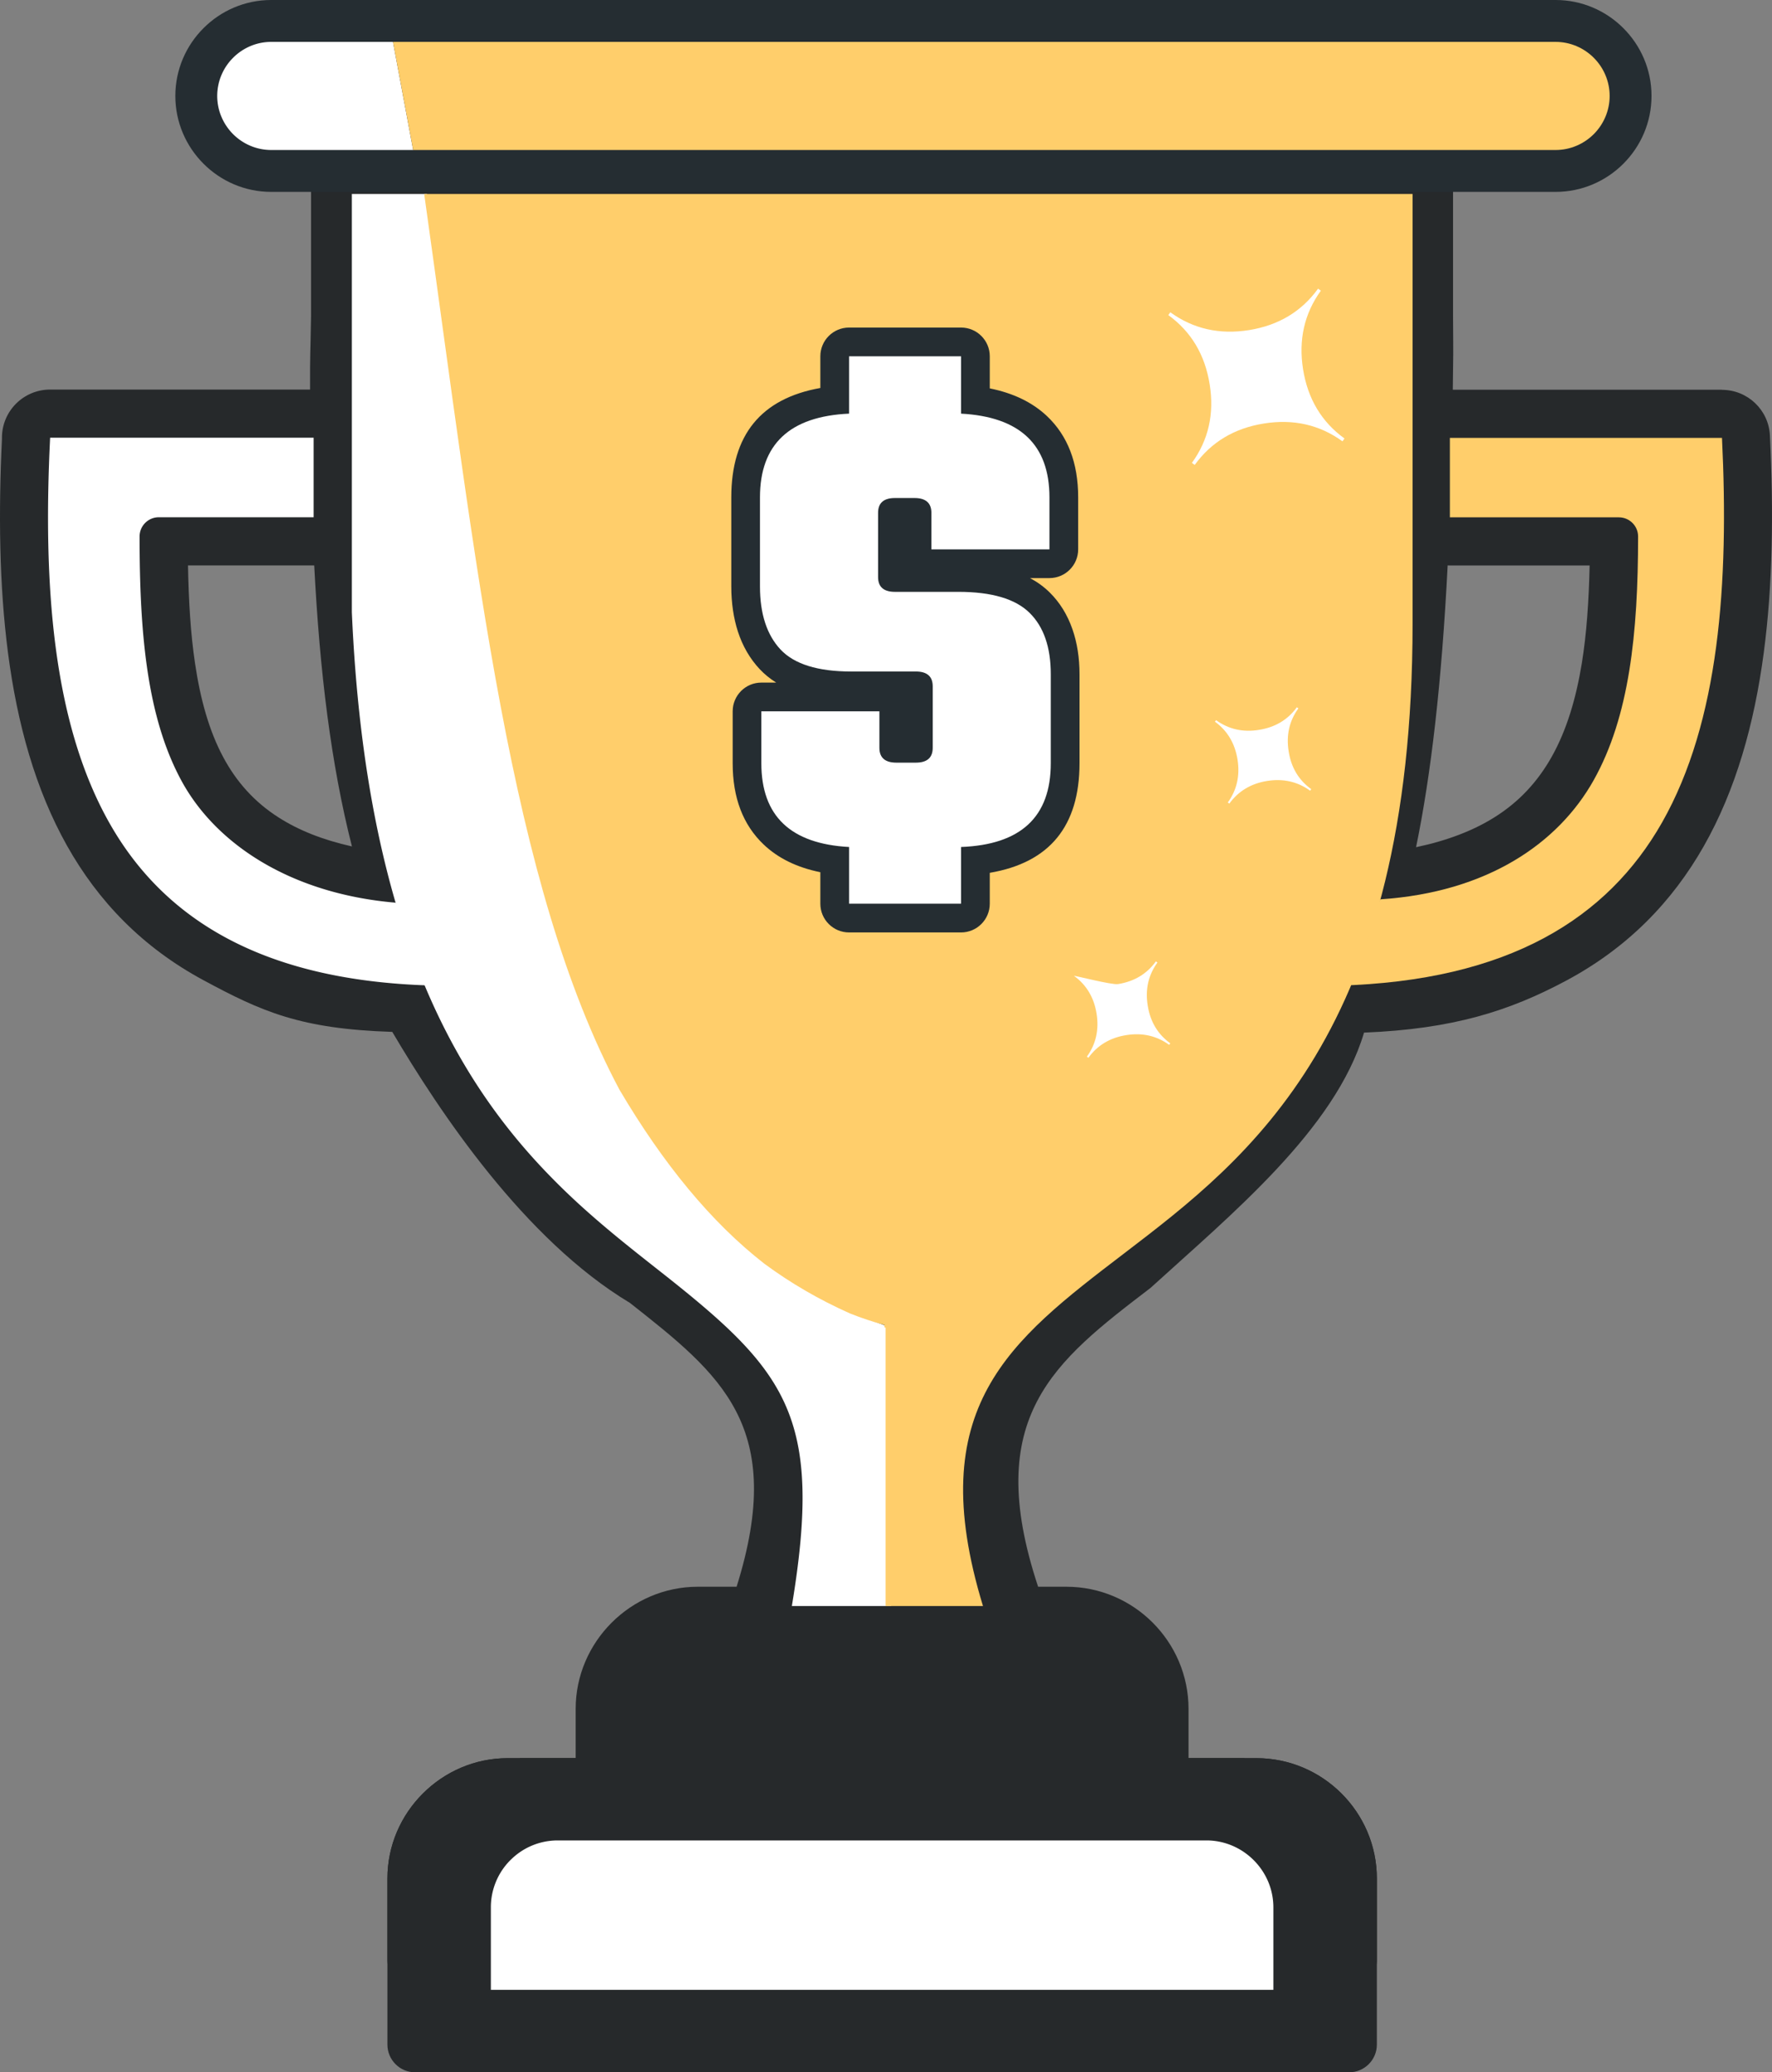
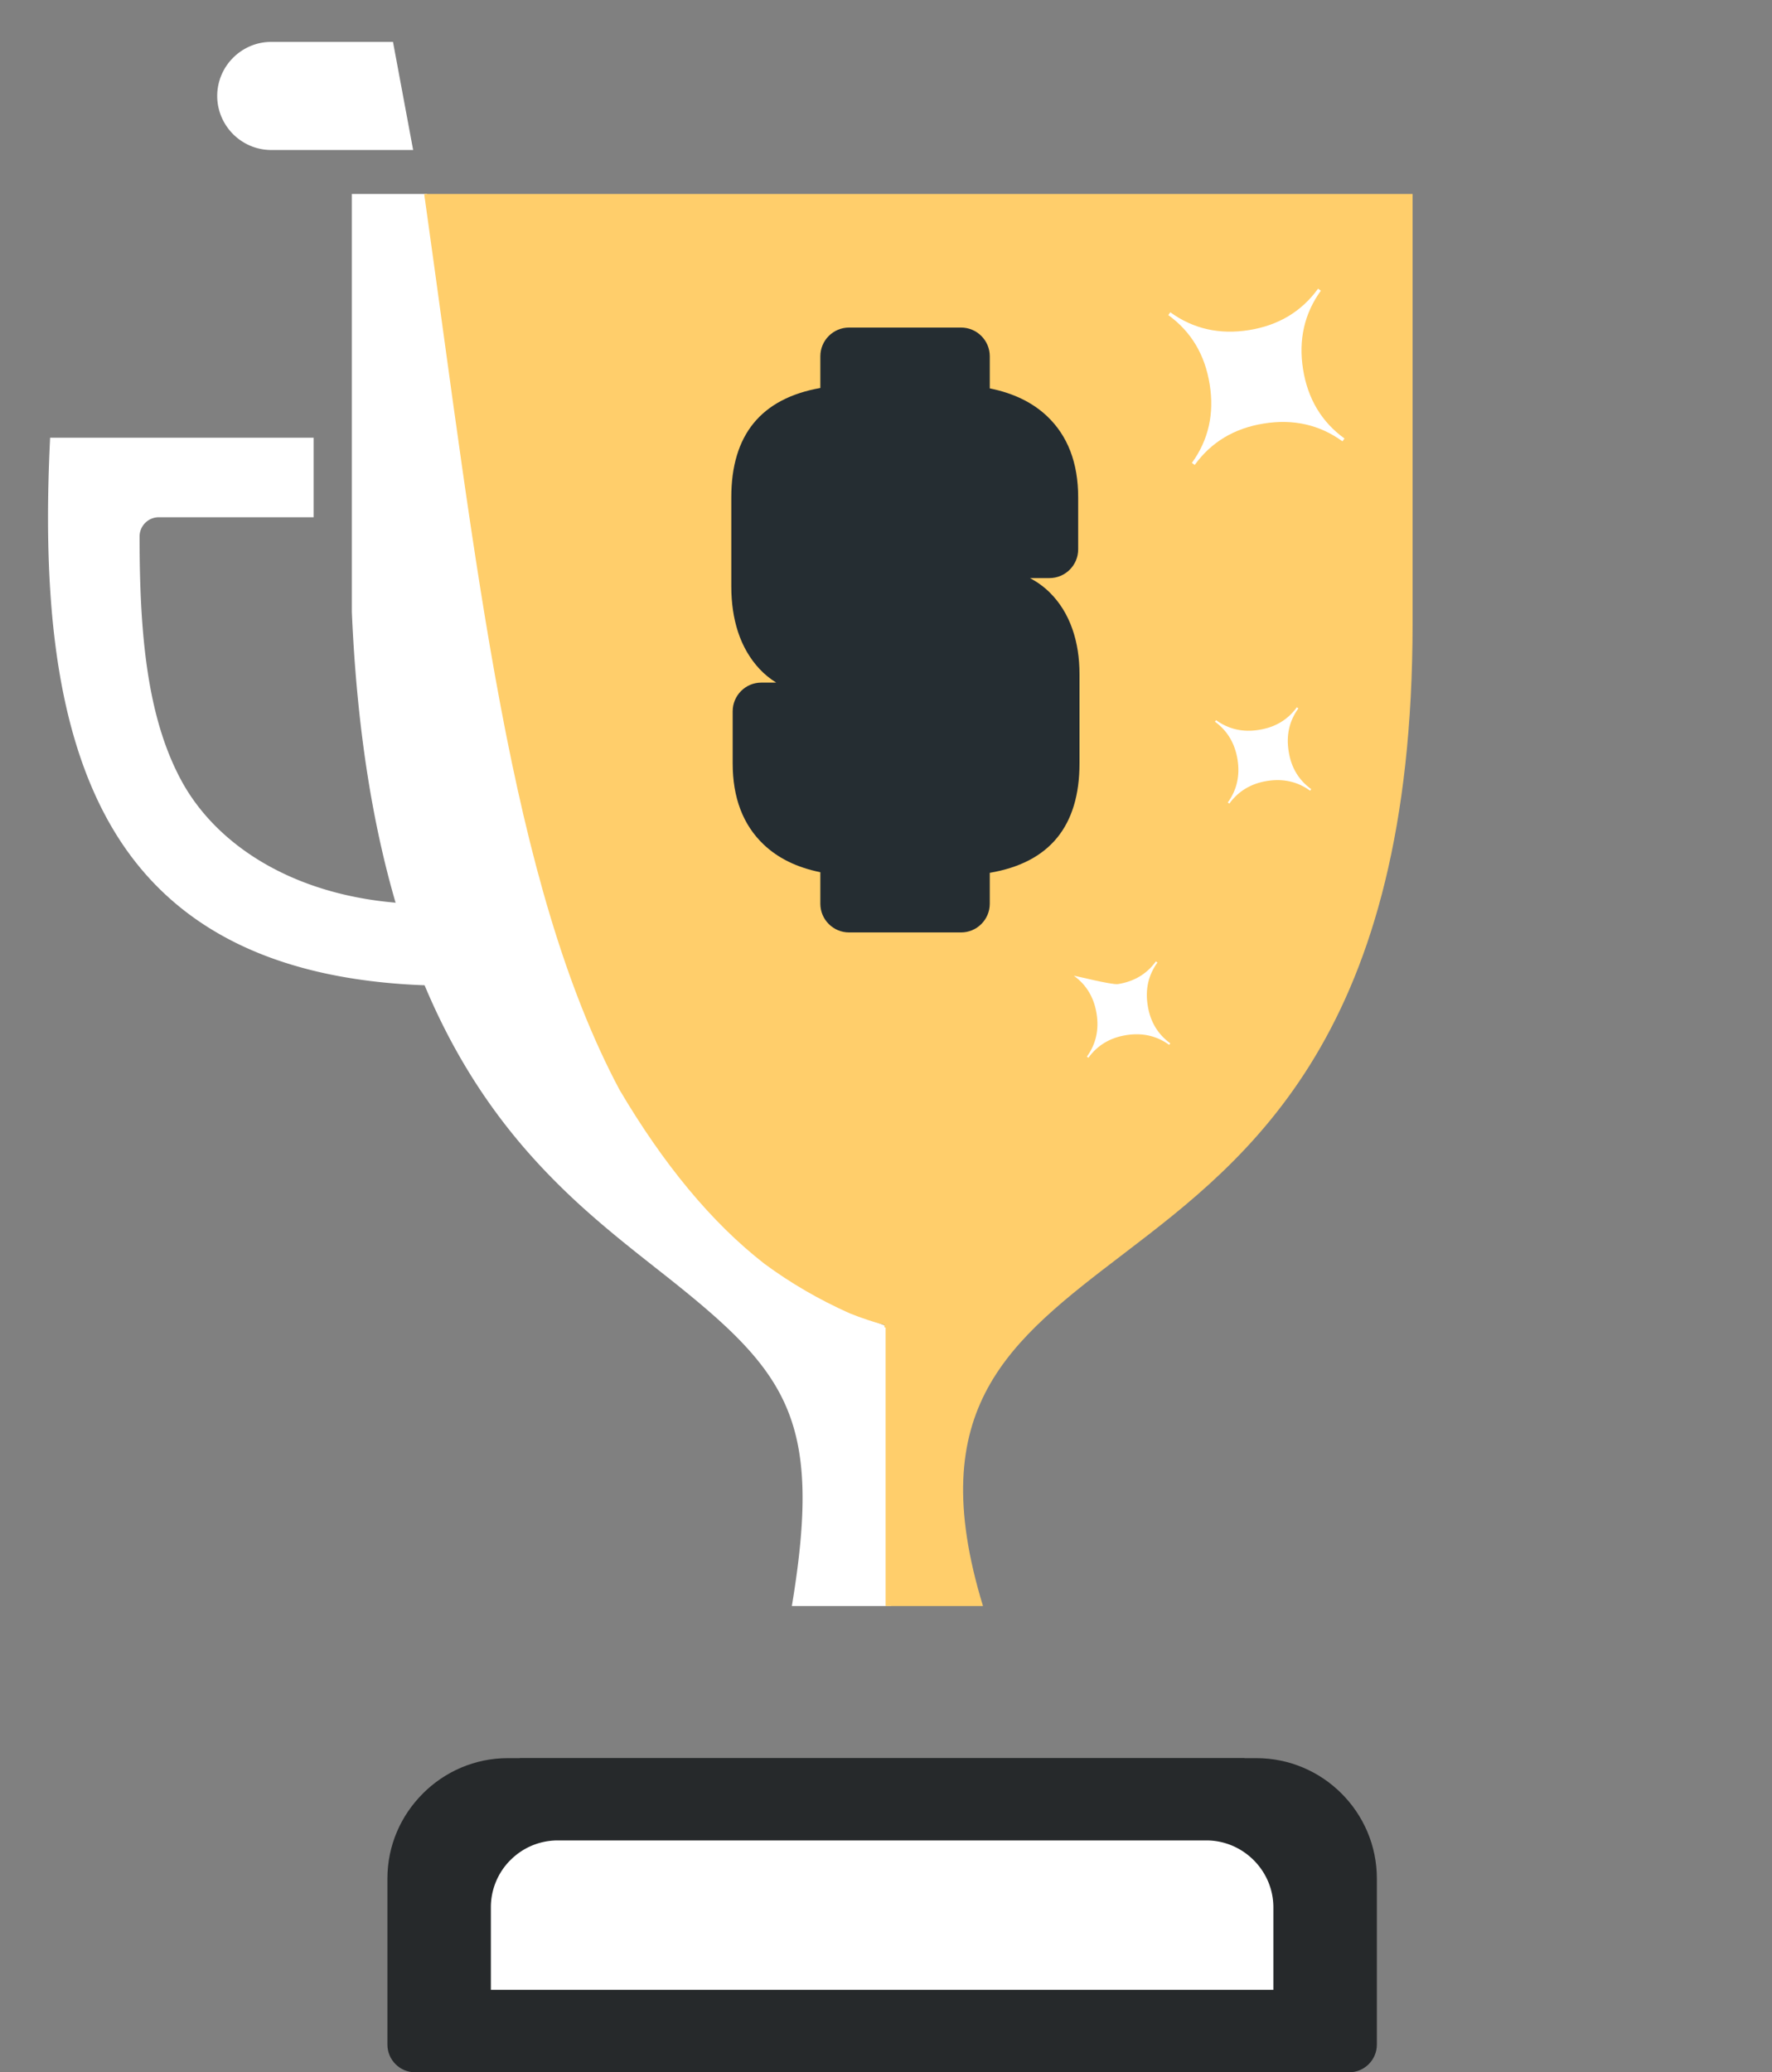
<svg xmlns="http://www.w3.org/2000/svg" shape-rendering="geometricPrecision" text-rendering="geometricPrecision" image-rendering="optimizeQuality" fill-rule="evenodd" clip-rule="evenodd" viewBox="0 0 438 512.01">
  <rect x="0" y="0" width="438" height="512.01" fill="#808080" stroke="none" />
-   <path fill="#26292B" fill-rule="nonzero" d="M12.39 96.25h64.25c-.02-10.18.07-6.99.24-18.07V37.73h282.28v40.49c.08 11.26.06 8.04-.06 18.07h66.54v.03c6.3 0 11.56 4.95 11.85 11.31.9 18.53.73 36.72-1.53 53.67-2.34 17.61-6.92 33.87-14.83 47.78-7.78 13.68-18.77 25.06-33.97 33.19-14.1 7.54-28.08 11.98-50 12.86-7.1 23.94-33.07 45.13-52.79 63.09-23.78 18.17-41.69 31.87-27.77 73.82h6.99c16.62 0 30.19 13.57 30.19 30.19v12.16h16.79c8.17 0 15.62 3.34 21.02 8.73 5.4 5.4 8.74 12.82 8.74 21.02v20.19c0 3.77-3.07 6.84-6.85 6.84H102.6c-3.78 0-6.84-3.07-6.84-6.84v-20.19c0-8.16 3.33-15.58 8.72-20.98l.05-.04c5.4-5.39 12.82-8.73 20.98-8.73h16.78v-12.16c0-16.56 13.64-30.19 30.19-30.19h9.59c12.43-39.58-3.86-52.4-26.37-70.13-26.04-15.62-47.01-47.08-58.74-66.96-22.73-.72-32.29-5.02-46.69-12.78-15.11-8.14-26.01-19.53-33.7-33.21-7.8-13.88-12.31-30.11-14.6-47.71-2.17-16.7-2.35-34.57-1.49-52.77v-.33c0-6.58 5.33-11.9 11.91-11.9zm345.44 43.45c-1.48 29.14-4.12 51.71-7.81 69.62 7.74-1.63 14.11-4.1 19.3-7.34 6.2-3.86 10.82-8.93 14.24-15.02 3.69-6.58 6.01-14.37 7.44-23.13 1.18-7.29 1.73-15.38 1.92-24.11h-34.54l-.55-.02zm-280.16 0h-31.2c.15 8.73.64 16.85 1.74 24.22 1.31 8.83 3.47 16.63 6.96 23.14 3.23 6.05 7.68 11.1 13.77 14.96 4.86 3.1 10.81 5.49 18.05 7.11-5.15-20.25-7.97-43.1-9.32-69.43z" />
-   <path fill="#FFCE6B" fill-rule="nonzero" d="M358.38 127.82h41.77c2.62 0 4.75 2.12 4.75 4.73 0 23.91-2.16 44.51-10.98 60.22-8.77 15.62-26.29 27.68-52.7 29.43-4.19 8.48-5.38 15.44-10.55 21.33 42.32-1.12 66.72-16.71 80.15-40.31 14.18-24.97 16.55-59.21 14.82-95.03h-67.26v19.63z" />
  <path fill="#fff" fill-rule="nonzero" d="M77.52 108.15H12.39c-1.77 35.82.51 70.03 14.55 95 13.25 23.57 37.45 39.15 79.59 40.34-3.23-5.9-2.53-12.09-8.75-20.46-26.13-2.23-44.66-14.66-53.07-30.39-8.42-15.71-10.21-36.25-10.21-60.1a4.75 4.75 0 014.74-4.74h38.28v-19.65z" />
  <path fill="#26292B" fill-rule="nonzero" d="M307.59 434.35v.04h2.98c8.16 0 15.63 3.33 21.02 8.73 5.4 5.4 8.74 12.82 8.74 21.02v41.02c0 3.78-3.08 6.85-6.85 6.85H102.6c-3.77 0-6.84-3.07-6.84-6.85v-41.02c0-8.16 3.33-15.58 8.73-20.97l.04-.05c5.4-5.4 12.82-8.73 20.98-8.73h2.98v-.04h179.1z" />
  <path fill="#fff" fill-rule="nonzero" d="M272.67 454.72h-134.8c-4.56 0-8.69 1.84-11.67 4.83l-.05.04a16.475 16.475 0 00-4.82 11.68v20.37h193.42v-20.37c0-4.52-1.84-8.65-4.87-11.68-2.98-2.98-7.11-4.87-11.67-4.87h-25.54zM195.73 396.8h24.55v-68.76c-85.58-30.43-94.33-134.96-114.74-280.12H86.97v103.34c1.71 39.31 8.3 68.41 17.37 90.7 8.99 22.02 20.54 37.41 32.36 49.37 8.62 8.76 17.64 15.84 25.9 22.35 31.8 24.98 40.98 35.89 33.13 83.12z" />
  <path fill="#FFCE6B" fill-rule="nonzero" d="M218.9 396.8h24.07c-14.98-49.06 6.5-65.44 34.8-87.05 31.04-23.7 71.39-54.47 71.39-155.74V47.92H104.85c13.18 93.71 21.21 170.49 48.27 221.32 10.75 18.21 22.64 32.75 35.85 43.02 6.41 4.73 13.42 8.82 21.11 12.25 2.79 1.11 5.63 2.07 8.53 2.85v.57l.29.11v68.76z" />
  <path fill="#fff" d="M289.27 257.78l-.28.37c-3.09-2.23-6.63-3.04-10.61-2.4-3.99.63-7.11 2.51-9.35 5.59l-.38-.27c2.24-3.09 3.04-6.64 2.4-10.63-.64-3.98-2.5-7.1-5.58-9.33.09-.13 9.3 2.28 10.89 2.03 3.99-.64 7.1-2.5 9.35-5.6l.38.28c-2.24 3.08-3.05 6.64-2.4 10.62.62 3.98 2.49 7.1 5.58 9.34zm34.84-62.8l-.28.38c-3.09-2.24-6.63-3.04-10.62-2.41-3.98.64-7.1 2.5-9.34 5.59l-.39-.26c2.25-3.1 3.04-6.64 2.41-10.63-.65-3.99-2.5-7.1-5.58-9.34l.28-.38c3.08 2.24 6.63 3.05 10.61 2.4 3.99-.63 7.11-2.49 9.35-5.58l.38.27c-2.24 3.09-3.05 6.64-2.4 10.62.61 3.99 2.48 7.1 5.58 9.34zm8.22-86.64l-.5.7c-5.65-4.1-12.14-5.57-19.43-4.4-7.29 1.16-12.99 4.57-17.09 10.23l-.7-.5c4.1-5.66 5.58-12.14 4.39-19.44-1.17-7.3-4.58-13-10.22-17.08l.5-.69c5.66 4.09 12.14 5.56 19.44 4.4 7.29-1.17 12.98-4.57 17.08-10.24l.69.5c-4.09 5.65-5.56 12.14-4.4 19.43 1.17 7.3 4.58 13 10.24 17.09z" />
-   <path fill="#252D32" fill-rule="nonzero" d="M67.04 0h317.48c6.52 0 12.46 2.67 16.74 6.96 4.29 4.28 6.96 10.21 6.96 16.74 0 6.53-2.67 12.47-6.96 16.75-4.28 4.29-10.22 6.96-16.74 6.96H67.04c-6.53 0-12.46-2.67-16.74-6.96-4.29-4.28-6.96-10.22-6.96-16.74 0-6.54 2.67-12.47 6.96-16.75C54.58 2.67 60.51 0 67.04 0z" />
  <path fill="#fff" d="M102.12 37.06l-4.98-26.71h-30.1c-3.67 0-7.02 1.51-9.43 3.93a13.331 13.331 0 00-3.92 9.42c0 3.67 1.51 7.02 3.92 9.44 2.41 2.41 5.76 3.92 9.43 3.92h35.08z" />
-   <path fill="#FFCE6B" d="M102.12 37.06l-4.98-26.71h287.38c3.66 0 7.01 1.51 9.43 3.93 2.41 2.41 3.92 5.76 3.92 9.43 0 3.66-1.51 7.01-3.92 9.43-2.42 2.41-5.77 3.92-9.43 3.92h-282.4z" />
  <path fill="#252D32" fill-rule="nonzero" d="M254.6 142.83c1.83.98 3.45 2.16 4.84 3.53 2.52 2.48 4.41 5.54 5.65 9.12 1.16 3.33 1.74 7.04 1.74 11.1v22.01c0 15.53-7.4 24.55-22.18 27.06v7.63c0 3.92-3.18 7.1-7.1 7.1h-27.68c-3.92 0-7.1-3.18-7.1-7.1v-7.78c-5.78-1.17-10.46-3.46-14.03-6.86-5.09-4.85-7.64-11.54-7.64-20.05v-12.84c0-3.92 3.17-7.1 7.09-7.1h3.66c-1.52-.95-2.87-2.05-4.06-3.31-2.42-2.58-4.22-5.68-5.39-9.27-1.08-3.33-1.64-7.07-1.64-11.17v-22.01c0-15.41 7.34-24.42 22.01-27.03v-7.83c0-3.92 3.18-7.1 7.1-7.1h27.68c3.92 0 7.1 3.18 7.1 7.1v7.93c5.82 1.17 10.54 3.45 14.14 6.85 5.13 4.85 7.71 11.56 7.71 20.08v12.84c0 3.92-3.18 7.1-7.1 7.1h-4.8z" />
-   <path fill="#fff" fill-rule="nonzero" d="M221.21 146.23h15.68c8.22 0 14.09 1.73 17.59 5.18 3.5 3.44 5.25 8.5 5.25 15.17v22.01c0 13.23-7.39 20.12-22.18 20.68v14.01h-27.68v-14.01c-14.45-.78-21.68-7.67-21.68-20.68v-12.84h29.18v9.01c0 2.44 1.4 3.67 4.18 3.67h4.83c2.78 0 4.17-1.23 4.17-3.67v-15.18c0-2.44-1.39-3.67-4.17-3.67h-16.01c-8.22 0-14.03-1.81-17.43-5.42-3.39-3.62-5.09-8.81-5.09-15.59v-22.01c0-13.12 7.34-20.02 22.02-20.69V88.03h27.68v14.17c14.57.78 21.85 7.68 21.85 20.69v12.84h-29.18v-9.01c0-2.45-1.39-3.67-4.17-3.67h-4.84c-2.78 0-4.17 1.22-4.17 3.67v15.84c0 2.45 1.39 3.67 4.17 3.67z" />
</svg>